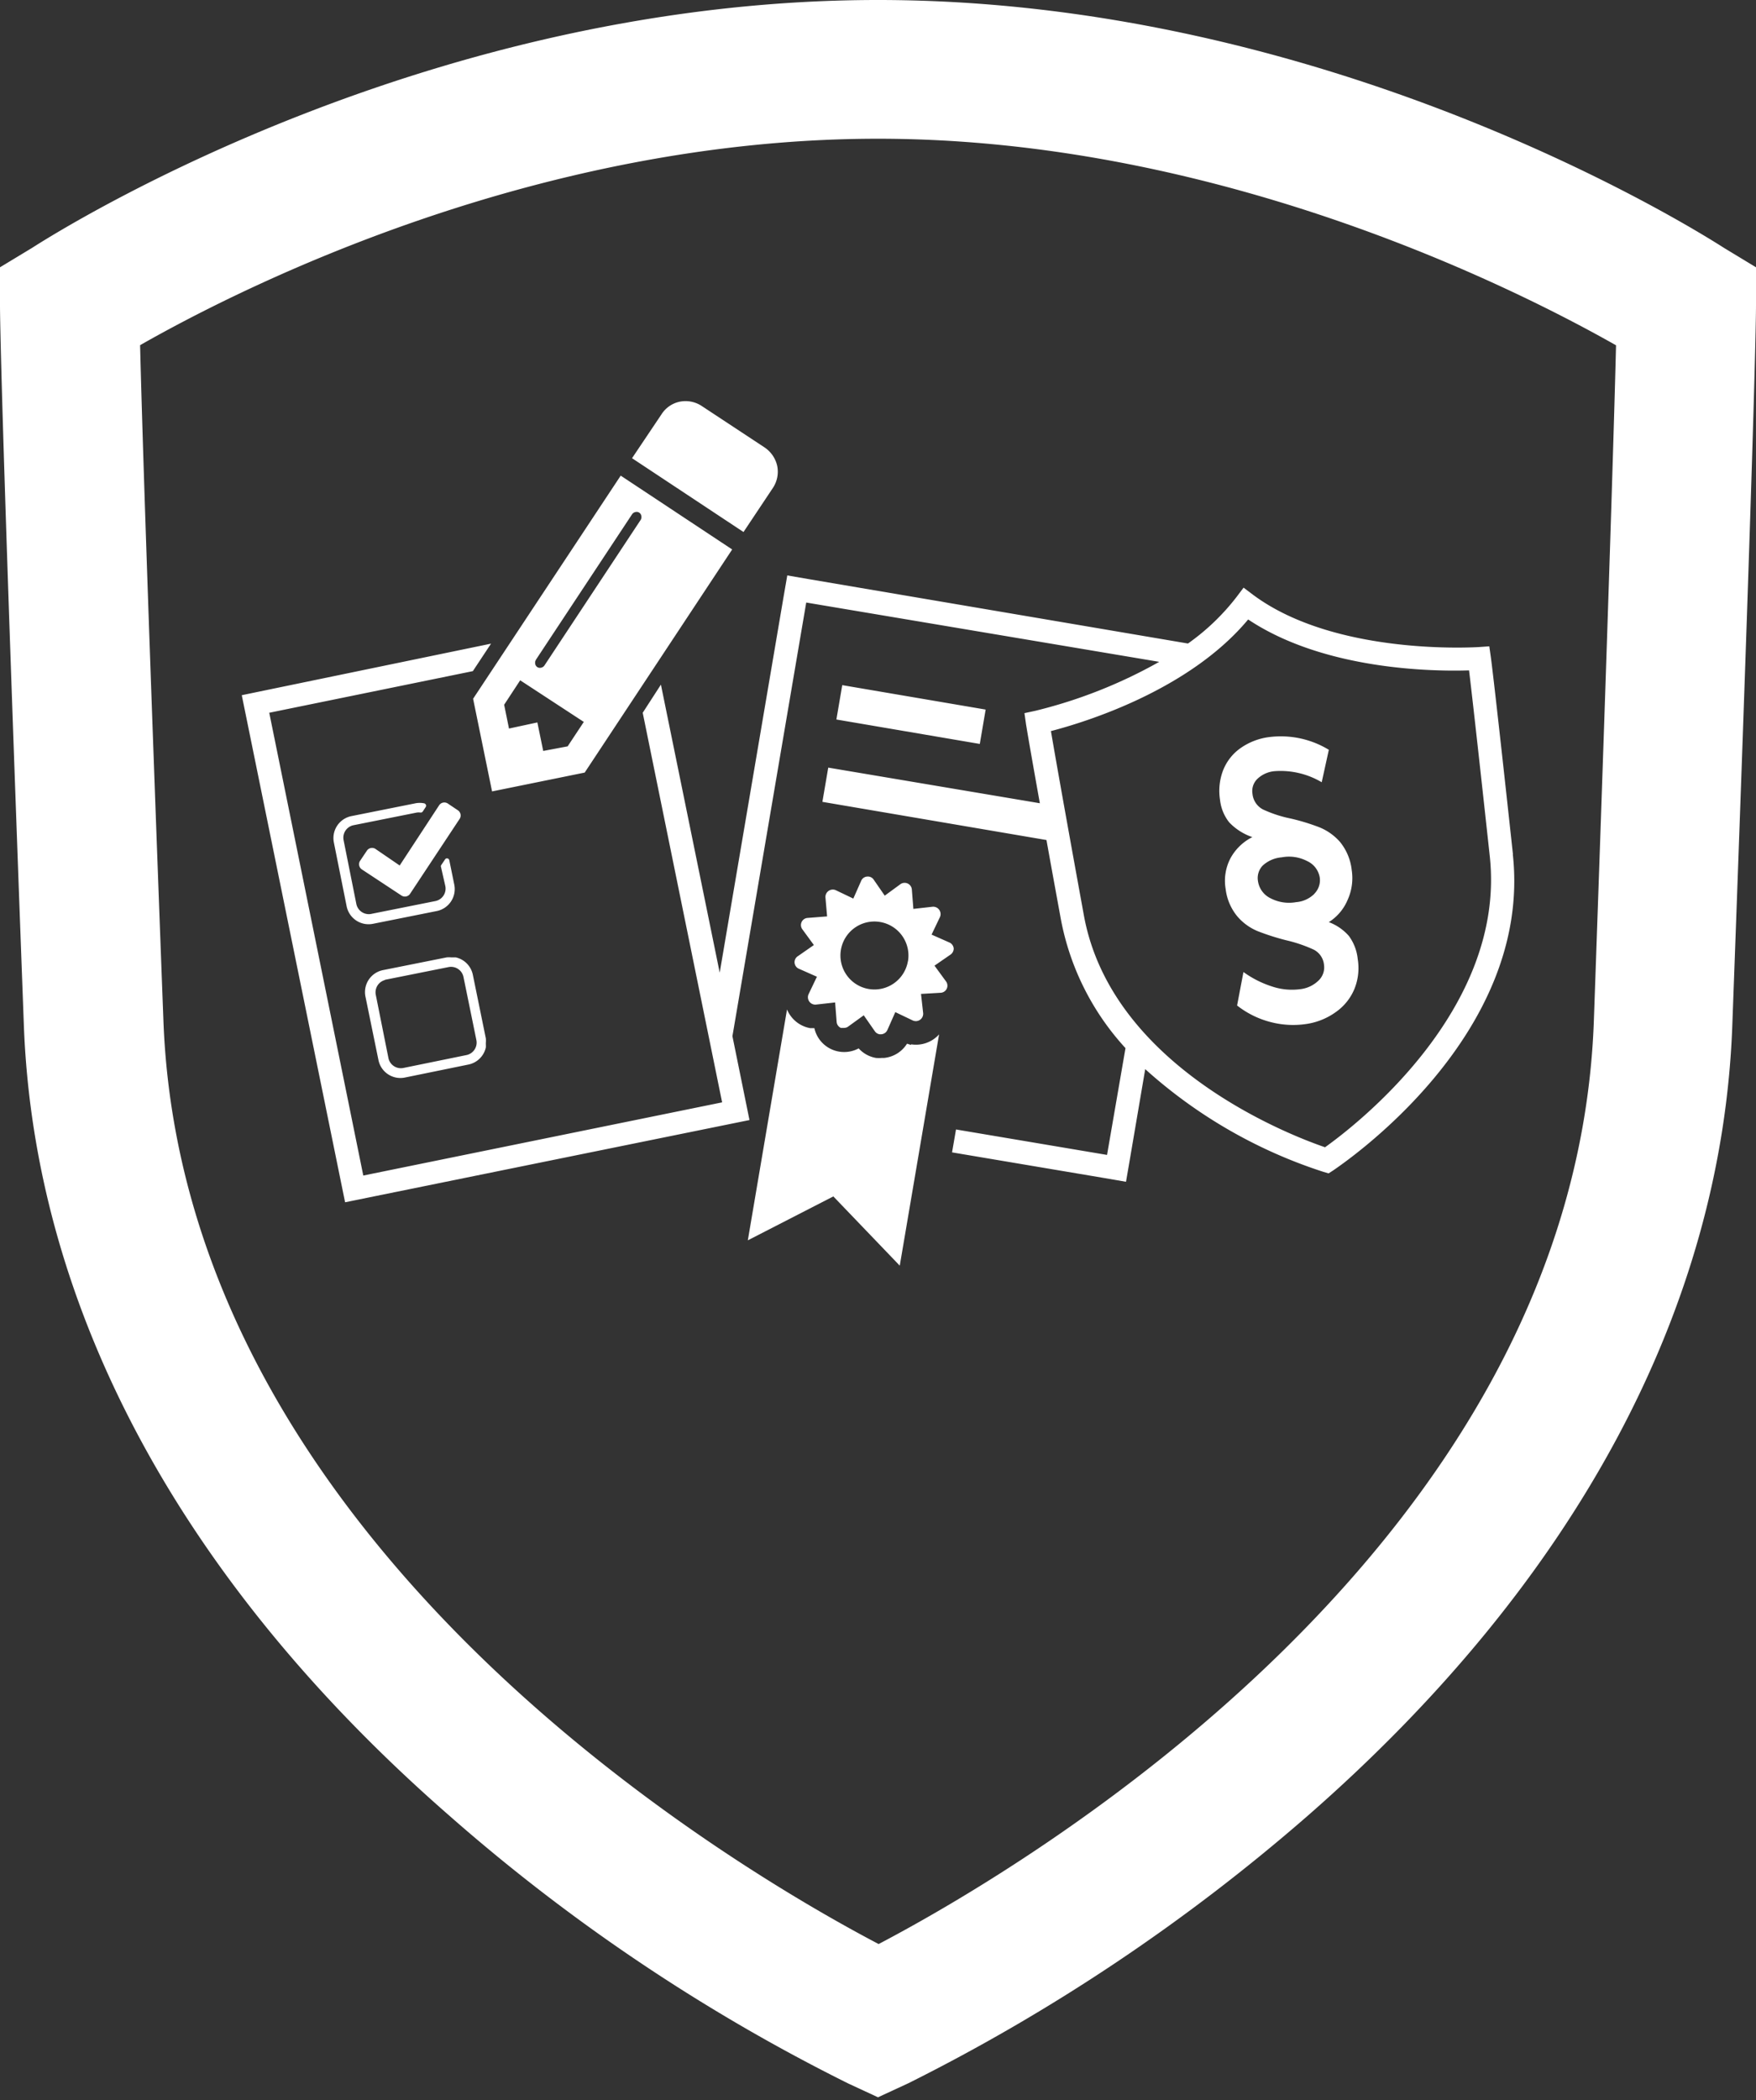
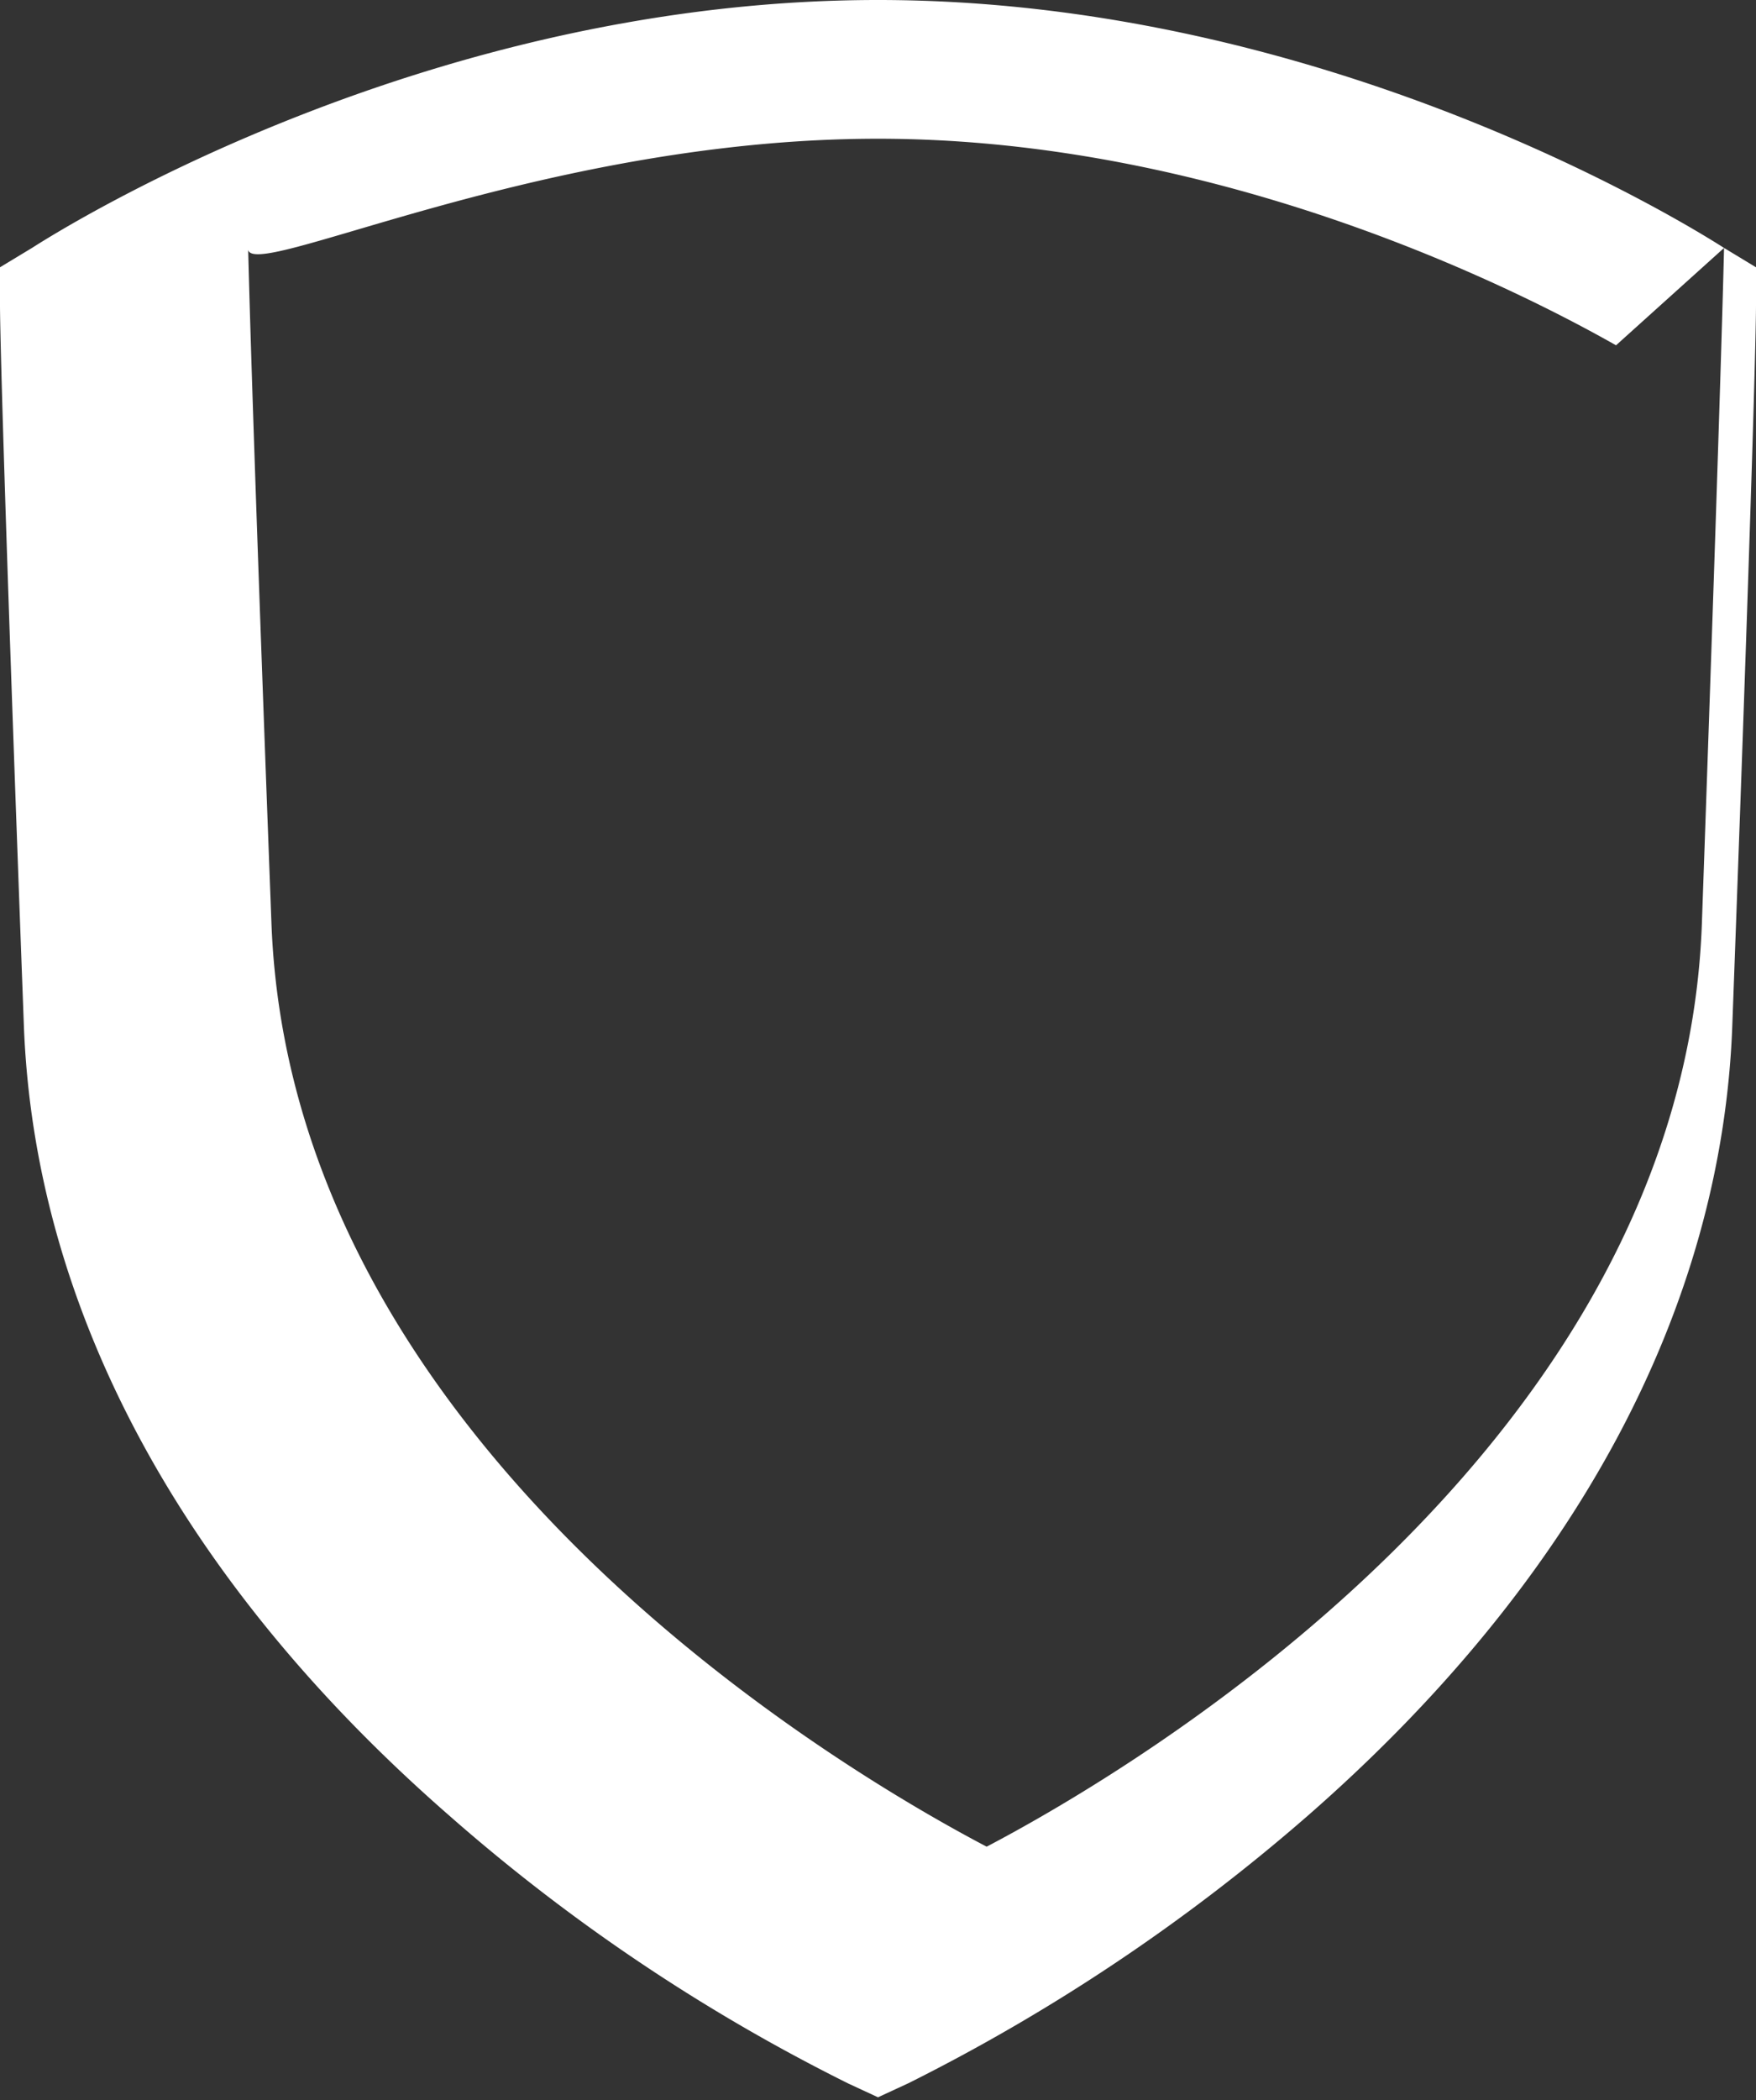
<svg xmlns="http://www.w3.org/2000/svg" id="Layer_1" data-name="Layer 1" width="138" height="165" viewBox="0 0 138 165">
  <rect x="0" y="0" width="138" height="165" fill="#333333" stroke="none" />
  <defs>
    <style>.cls-1{fill:#fff;}</style>
  </defs>
  <title>shield-sige</title>
-   <path class="cls-1" d="M135.49,19.48C132.38,17.49,104.08,0,69,0S5.62,17.49,2.53,19.47L0,21v3c0,.64.05,7.62,1.87,56.42.79,22.29,12.33,43.79,33.37,62.17A145.53,145.53,0,0,0,66.67,163.7L69,164.78l2.4-1.11a149.33,149.33,0,0,0,31.36-21c21.05-18.39,32.59-39.89,33.38-62.17C137.95,31.57,138,24.66,138,24V21ZM127,27.13c-.12,5-.52,18.49-1.74,53-1.42,41.14-44.76,66.6-56.21,72.61-11.43-6-54.72-31.43-56.21-72.62-1.26-33.38-1.69-47.28-1.83-53C19.11,22.5,42.22,10.9,69,10.9,96.35,10.9,120,23.16,127,27.13Z" />
-   <path class="cls-1" d="M66.19,53.83l-.46,2.7L77,58.45l.46-2.7ZM38.67,62.18l7.28-1.48L57.54,43.17l-8.76-5.8L37.18,54.9Zm3.45-10.35,7.55-11.42a.42.42,0,0,1,.27-.18.37.37,0,0,1,.46.31.42.42,0,0,1-.06.32L42.79,52.28a.42.42,0,0,1-.27.18.37.37,0,0,1-.46-.31A.42.42,0,0,1,42.12,51.84Zm-1.24,1.62,5,3.27-1.27,1.92L42.69,59l-.46-2.24L40,57.24l-.38-1.87ZM29.51,66.7a.49.49,0,0,0-.68.14l-.53.79a.49.49,0,0,0,.14.68l3.11,2.05a.49.49,0,0,0,.68-.14l3.89-5.88a.49.49,0,0,0-.14-.68l-.79-.53a.49.49,0,0,0-.68.14L31.41,68ZM60.75,38.32a2.3,2.3,0,0,0,.33-1.71,2.37,2.37,0,0,0-1-1.46L55.15,31.9a2.31,2.31,0,0,0-1.73-.34,2.24,2.24,0,0,0-1.44,1L49.67,36l8.76,5.8ZM33.35,63.12a1.72,1.72,0,0,0-.73,0l-5,1a1.76,1.76,0,0,0-1.38,2.08l1,5a1.76,1.76,0,0,0,2.08,1.38l5-1a1.76,1.76,0,0,0,1.38-2.08l-.39-1.91a.19.19,0,0,0-.16-.15H35.1a.19.19,0,0,0-.13.09l-.31.46a.19.19,0,0,0,0,.14L35,69.63a1,1,0,0,1-.76,1.16l-5,1A1,1,0,0,1,28,71l-1-5a1,1,0,0,1,.76-1.16l5-1a1.08,1.08,0,0,1,.28,0h.06a.21.21,0,0,0,.13-.09l.23-.35a.19.19,0,0,0,0-.19A.2.2,0,0,0,33.35,63.12ZM29.74,83.28a1.76,1.76,0,0,0,2.08,1.38l1.91-.39,3.08-.63a1.76,1.76,0,0,0,1.37-1.34h0a1.75,1.75,0,0,0,0-.26s0-.07,0-.1a1.77,1.77,0,0,0,0-.36l-.39-1.91-.63-3.08a1.76,1.76,0,0,0-1.34-1.37h0l-.26,0h-.1a1.77,1.77,0,0,0-.36,0l-5,1a1.76,1.76,0,0,0-1.38,2.08Zm.52-6.3,5-1a1,1,0,0,1,1.16.76l.71,3.47.31,1.52a1,1,0,0,1-.76,1.16l-3.47.71-1.52.31a1,1,0,0,1-1.16-.76l-1-5A1,1,0,0,1,30.25,77ZM71.6,82.1,71.28,82a2.4,2.4,0,0,1-1.8,1.12H69.3a2.7,2.7,0,0,1-.46,0,2.39,2.39,0,0,1-1.36-.75,2.41,2.41,0,0,1-2.09.09h0A2.39,2.39,0,0,1,64,80.78l-.33,0a2.44,2.44,0,0,1-1.82-1.47L58.77,97.45,65.49,94l5.22,5.44,3.09-18.17a2.44,2.44,0,0,1-2.2.78ZM106,73.53a3.93,3.93,0,0,0-1.57-1.08,3.8,3.8,0,0,0,1.46-1.71,4.15,4.15,0,0,0,.34-2.37,4.22,4.22,0,0,0-.93-2.23A4.29,4.29,0,0,0,103.69,65a16.59,16.59,0,0,0-2.26-.69,9.77,9.77,0,0,1-2.17-.71,1.55,1.55,0,0,1-.83-1.23,1.33,1.33,0,0,1,.37-1.16,2.24,2.24,0,0,1,1.36-.62,6.34,6.34,0,0,1,3.71.87l.56-2.55a7.26,7.26,0,0,0-4.68-1,5,5,0,0,0-2.29.89,3.86,3.86,0,0,0-1.35,1.75,4.52,4.52,0,0,0-.23,2.3,3.43,3.43,0,0,0,.72,1.76,4.51,4.51,0,0,0,1.82,1.16,4,4,0,0,0-1.73,1.68,3.82,3.82,0,0,0-.37,2.39A4.15,4.15,0,0,0,97.24,72a4.22,4.22,0,0,0,1.6,1.16,18.73,18.73,0,0,0,2.26.72,11.22,11.22,0,0,1,2.14.73,1.5,1.5,0,0,1,.81,1.19,1.42,1.42,0,0,1-.43,1.24,2.45,2.45,0,0,1-1.46.68,4.92,4.92,0,0,1-2.15-.2,8,8,0,0,1-2.29-1.15L97.22,79a7.13,7.13,0,0,0,2.59,1.29,7,7,0,0,0,2.8.17A5.27,5.27,0,0,0,105,79.5a4.15,4.15,0,0,0,1.44-1.8,4.37,4.37,0,0,0,.26-2.35A3.67,3.67,0,0,0,106,73.53Zm-2.7-3.31a2.29,2.29,0,0,1-1.44.66,3.13,3.13,0,0,1-2-.3,1.78,1.78,0,0,1-1-1.36A1.41,1.41,0,0,1,99.24,68a2.5,2.5,0,0,1,1.48-.64,3.09,3.09,0,0,1,2,.29,1.73,1.73,0,0,1,1,1.32A1.51,1.51,0,0,1,103.29,70.22Zm15.6-3.09c-1.5-13.83-1.73-15.45-1.74-15.51l-.12-.84-.85.06c-.11,0-11.22.74-17.73-4.12l-.73-.55-.55.73a17.72,17.72,0,0,1-3.82,3.66L63.67,45.52l-1.8-.31L61.56,47l-5,29.42L51.94,53.79,50.51,56l6.24,30.61-28.2,5.75L21.16,56l16-3.27,1.43-2.16L19,54.62l8.12,39.84L58.9,88l-1.34-6.59,5.8-34.07L91.1,52a38.3,38.3,0,0,1-9.75,3.85l-.84.18.12.85s.13.87,1.09,6.23L65.09,60.31,64.63,63l17.61,3c.31,1.74.69,3.81,1.14,6.27a20.61,20.61,0,0,0,5.07,10.08h0L87,90.74l-11.87-2-.31,1.8,11.87,2,1.8.31.31-1.8L90,84h0a38.64,38.64,0,0,0,14,8.07l.41.12.36-.23C105.39,91.52,120.45,81.5,118.89,67.13Zm-14.79,23c-2.6-.89-16.75-6.26-18.93-18.21-1.71-9.38-2.35-13.07-2.59-14.48,2.66-.69,10.85-3.19,15.5-8.77,6,4,14.6,4.09,17.36,4,.17,1.41.6,5.14,1.63,14.62C118.38,79.41,106.34,88.57,104.1,90.16ZM74.95,74.52a.57.57,0,0,0-.34-.47l-1.4-.62.66-1.38a.58.58,0,0,0-.57-.81l-1.52.17-.12-1.53a.57.57,0,0,0-.9-.41l-1.23.9-.87-1.26a.55.55,0,0,0-.52-.24.55.55,0,0,0-.46.33l-.62,1.4-1.38-.66a.58.58,0,0,0-.81.57L65,72l-1.53.12a.56.56,0,0,0-.41.9l.9,1.23-1.25.87a.56.56,0,0,0,.09,1l1.4.62-.66,1.38a.58.58,0,0,0,.57.81l1.52-.17.12,1.53a.56.56,0,0,0,.33.47l.13,0h.11a.55.55,0,0,0,.33-.1l1.23-.89.87,1.25a.56.56,0,0,0,.37.24h.15a.57.57,0,0,0,.47-.34l.62-1.4,1.38.66a.58.58,0,0,0,.81-.57l-.17-1.52L73.93,78a.56.56,0,0,0,.41-.9l-.9-1.23L74.7,75A.58.58,0,0,0,74.95,74.52Zm-3.6,1a2.67,2.67,0,1,1-2.18-3.08A2.67,2.67,0,0,1,71.35,75.55Z" />
+   <path class="cls-1" d="M135.49,19.48C132.38,17.49,104.08,0,69,0S5.62,17.49,2.53,19.47L0,21v3c0,.64.05,7.62,1.87,56.42.79,22.29,12.33,43.79,33.37,62.17A145.53,145.53,0,0,0,66.67,163.7L69,164.78l2.4-1.11a149.33,149.33,0,0,0,31.36-21c21.05-18.39,32.59-39.89,33.38-62.17C137.95,31.57,138,24.66,138,24V21Zc-.12,5-.52,18.49-1.74,53-1.42,41.14-44.76,66.6-56.21,72.61-11.43-6-54.72-31.43-56.21-72.62-1.26-33.38-1.69-47.28-1.83-53C19.11,22.5,42.22,10.9,69,10.9,96.35,10.9,120,23.16,127,27.13Z" />
</svg>